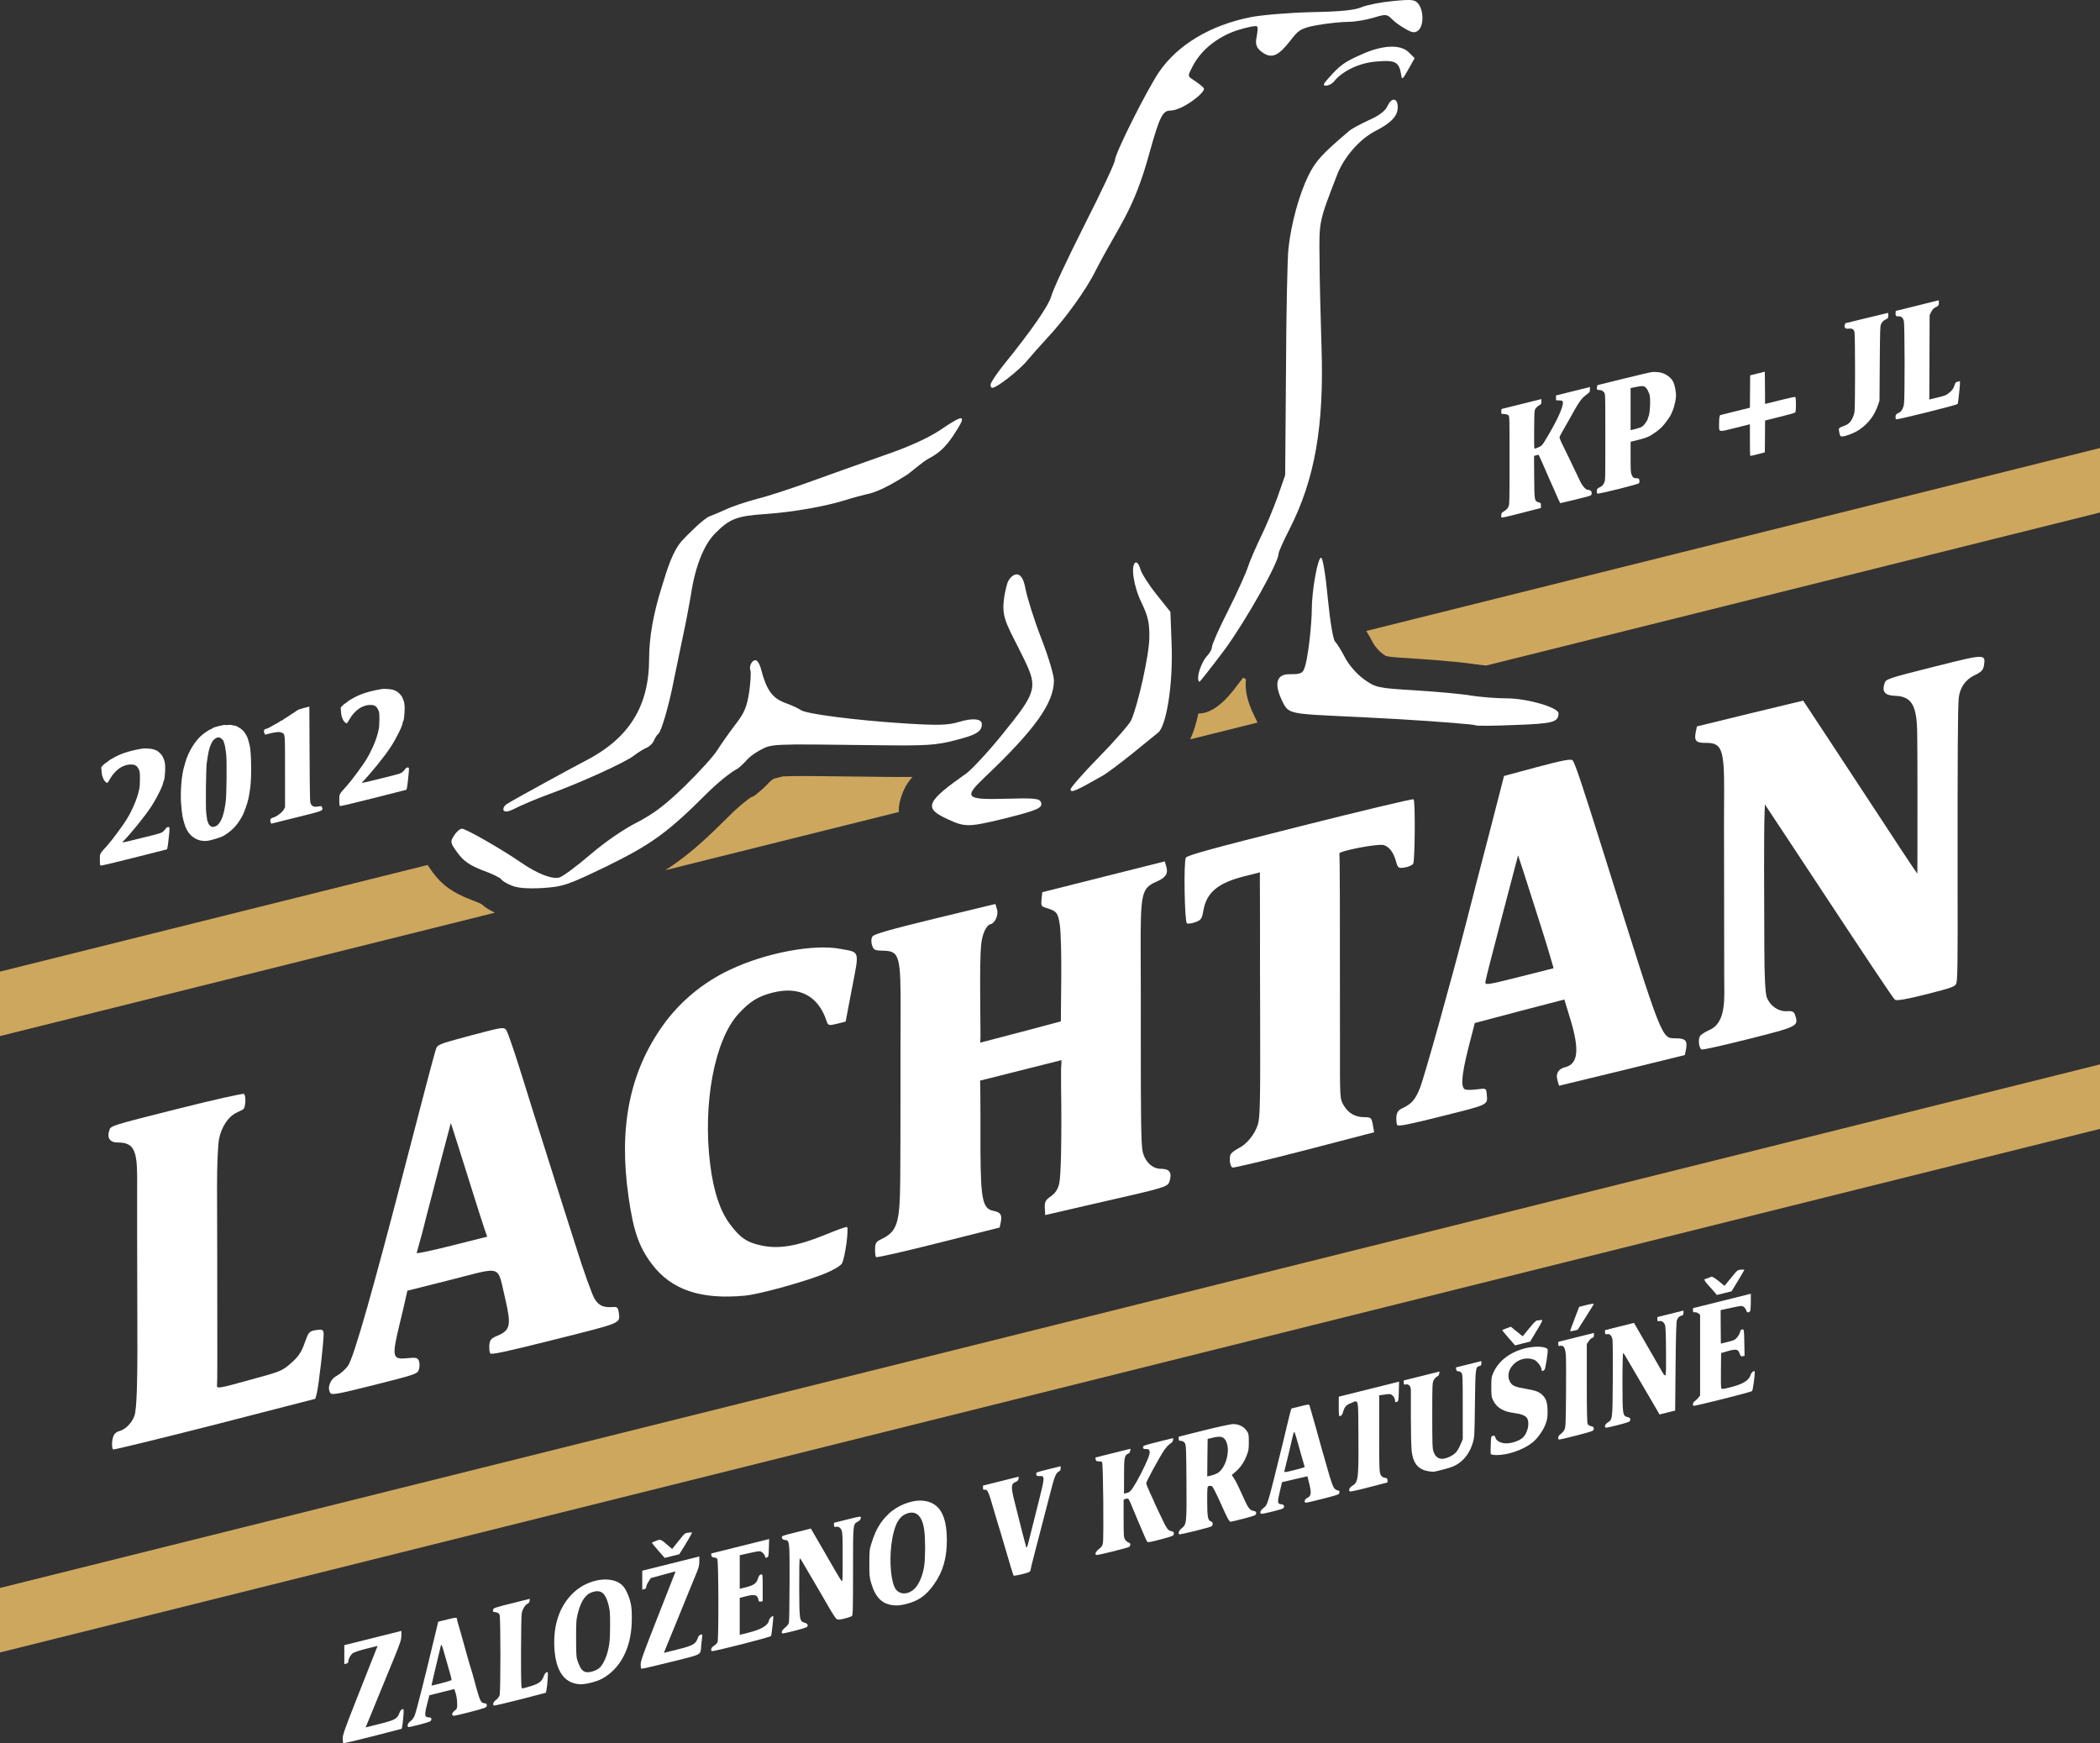
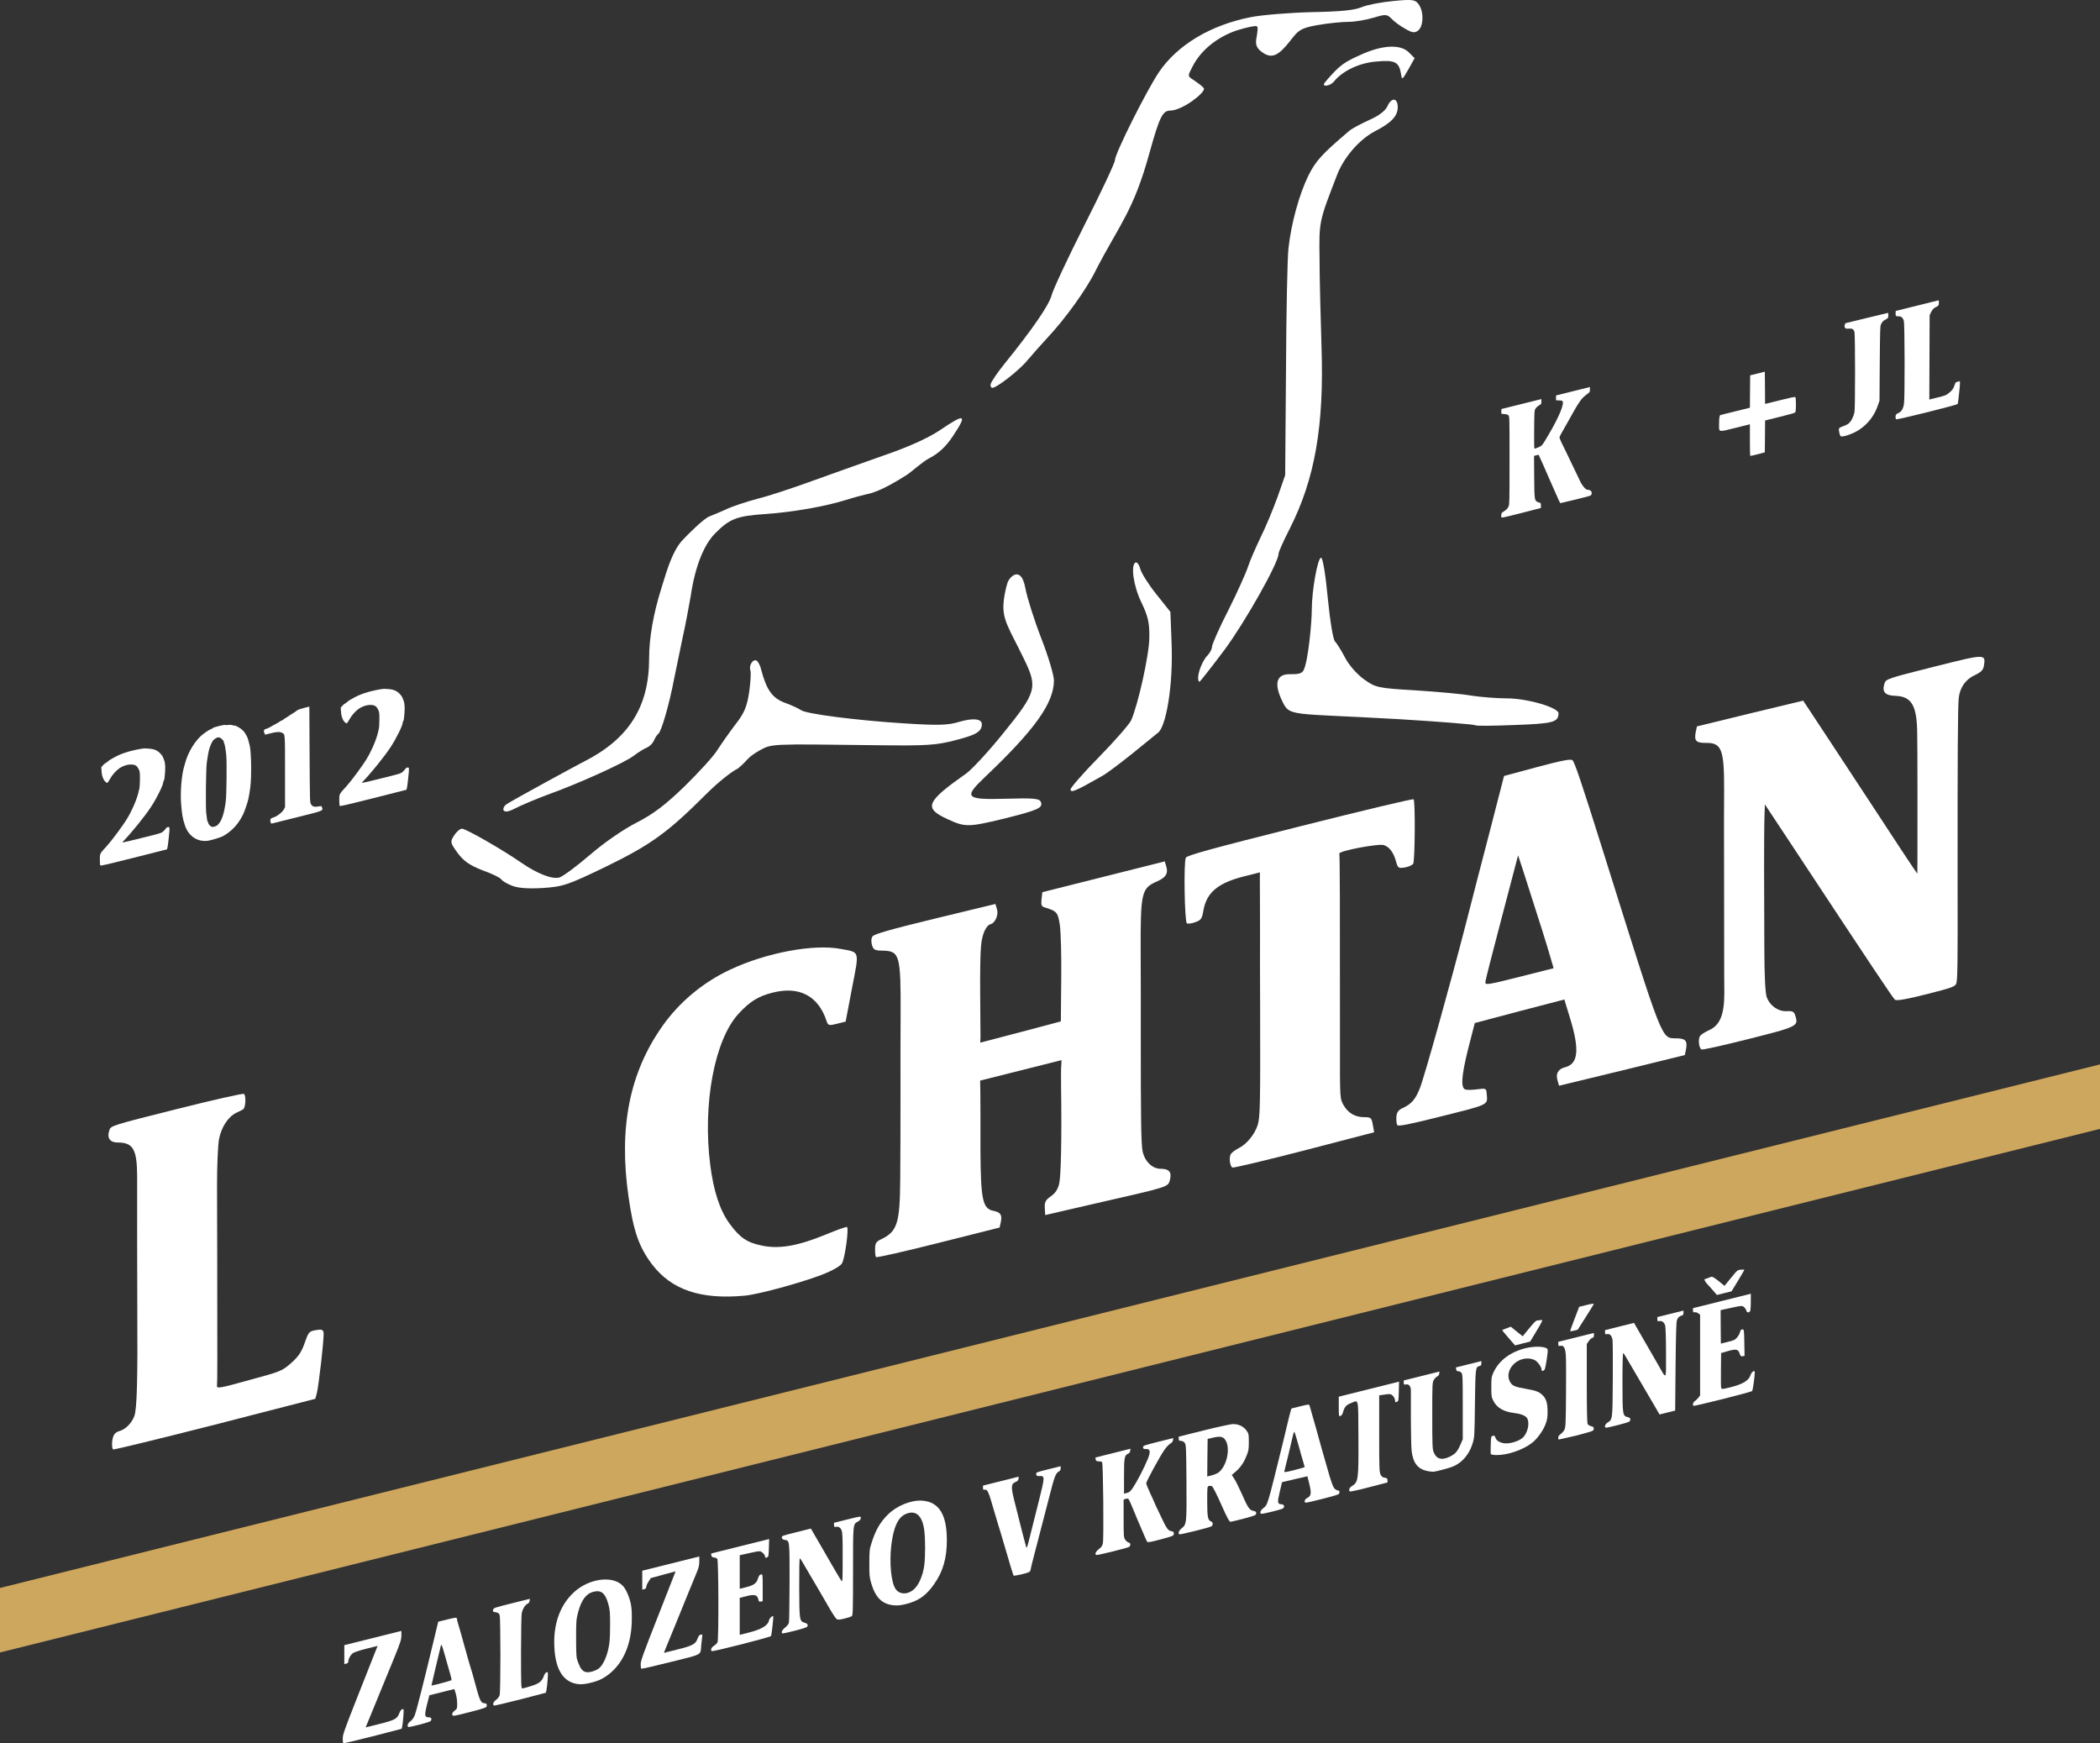
<svg xmlns="http://www.w3.org/2000/svg" xmlns:xlink="http://www.w3.org/1999/xlink" version="1.1" id="Vrstva_1" x="0px" y="0px" width="176.086px" height="146.168px" viewBox="0 0 176.086 146.168" enable-background="new 0 0 176.086 146.168" xml:space="preserve">
  <rect x="0" y="0" width="176.086" height="146.168" fill="#333333" stroke="none" />
  <g>
    <defs>
      <rect id="SVGID_1_" width="176.086" height="146.168" />
    </defs>
    <clipPath id="SVGID_2_">
      <use xlink:href="#SVGID_1_" overflow="visible" />
    </clipPath>
-     <path clip-path="url(#SVGID_2_)" fill-rule="evenodd" clip-rule="evenodd" fill="#CEA75E" d="M103.092,56.863   c-0.039,0.037-0.012,0.018,0.021-0.001c-0.002-0.002-0.004-0.006-0.006-0.011L103.092,56.863z M103.135,56.849l-0.003-0.009   l-0.01-0.005l-0.003,0.003v0.001c0,0.009,0,0.015-0.001,0.019L103.135,56.849z M103.122,56.835l0.01,0.005l-0.004-0.01   L103.122,56.835z M105.444,60.586l-5.642,1.407c0.28-0.616,0.513-1.353,0.683-2.172c0.031,0,0.062,0.001,0.093,0.001   c0.854,0,1.871-0.709,2.767-1.848l0.005,0.004c0.19-0.242,0.491-0.635,0.889-1.161l0.237,0.14   c-0.017,0.145-0.025,0.294-0.025,0.446c0,0.692,0.191,1.502,0.629,2.433l0.004-0.002C105.214,60.114,105.331,60.363,105.444,60.586    M114.557,52.908l61.529-15.341v5.406l-51.465,12.832c-0.322-0.032-0.624-0.068-0.864-0.104l-0.001,0.008   c-0.447-0.077-1.158-0.159-1.977-0.236c-1.005-0.095-2.065-0.179-2.947-0.235h-0.011c-1.427-0.084-2.166-0.134-2.565-0.221   c-0.062-0.014-0.164-0.084-0.354-0.221l-0.002,0.002c-0.124-0.092-0.278-0.243-0.433-0.421c-0.144-0.164-0.262-0.324-0.327-0.45   c-0.197-0.381-0.398-0.733-0.569-1.009l-0.005,0.003L114.557,52.908z M64.91,65.286l0.748-0.186l0.03-0.002   c1.063-0.049,2.978-0.025,6.797,0.023l1.21,0.015c1.166,0.013,2.076,0.02,2.815,0.011c-0.317,0.362-0.552,0.713-0.713,1.076   c-0.318,0.718-0.458,1.328-0.432,1.862l-19.58,4.882c0.355-0.226,0.696-0.459,1.032-0.704c1.364-0.991,2.6-2.124,4.304-3.827   c0.425-0.425,0.872-0.826,1.249-1.13c0.313-0.252,0.535-0.421,0.589-0.446l0.306-0.138l0.275-0.225   c0.514-0.418,0.756-0.678,0.966-0.905C64.582,65.511,64.642,65.446,64.91,65.286 M0,86.876V81.47l35.85-8.939   c0.109,0.165,0.234,0.34,0.376,0.535v0.011c0.436,0.593,0.881,1.046,1.46,1.449c0.505,0.351,1.07,0.631,1.806,0.918l0.082,0.031   c0.267,0.095,0.534,0.207,0.754,0.312l0.003-0.008c0.193,0.175,0.412,0.337,0.643,0.477l0.005-0.007   c0.159,0.096,0.335,0.192,0.52,0.28L0,86.876z" />
    <polygon clip-path="url(#SVGID_2_)" fill-rule="evenodd" clip-rule="evenodd" fill="#CEA75E" points="0,138.56 0,133.152    176.086,89.25 176.086,94.656  " />
    <path clip-path="url(#SVGID_2_)" fill-rule="evenodd" clip-rule="evenodd" fill="#FFFFFF" d="M79.375,68.649   c-1.953-0.907-1.697-1.441,1.674-3.813c0.442-0.325,1.837-1.813,3.069-3.348c2.79-3.44,2.906-3.836,1.767-6.184   c-1.279-2.65-1.886-3.336-1.724-4.87c0.07-0.767,0.32-1.697,0.413-1.766c0.217-0.399,1.075-1.17,1.404,0.662   c0.163,0.836,0.767,2.743,1.348,4.231c0.581,1.487,1.047,3.068,1.047,3.487c0,1.906-1.604,4.138-5.789,8.114   c-1.814,1.72-1.628,1.906,1.743,1.813c2.372-0.07,2.837-0.023,2.953,0.279c0.186,0.488-0.233,0.674-3.115,1.395   C81.166,69.371,80.91,69.371,79.375,68.649z M48.966,63.86c3.766-1.907,5.463-4.603,5.463-8.649c0-1.72,0.349-3.743,1.047-5.951   c0.488-1.605,0.929-3.05,1.72-3.934c0.48-0.511,1.839-1.88,2.325-2.041c0.209-0.07,0.791-0.326,1.325-0.558   c0.511-0.256,1.72-0.651,2.674-0.907c0.953-0.233,2.975-0.907,4.51-1.465c1.535-0.558,4.231-1.511,5.998-2.139   c2.116-0.72,3.744-1.464,4.743-2.115c2.185-1.488,2.371-1.395,1.116,0.488c-0.558,0.837-1.163,1.418-1.93,1.813   c-0.627,0.326-1.429,1.083-1.871,1.386c-2.208,1.418-3.081,1.59-3.546,1.683c-0.279,0.07-0.999,0.256-1.581,0.442   c-1.79,0.558-4.44,1.023-6.742,1.186c-2.441,0.162-3.046,0.395-4.277,1.65c-0.954,0.977-1.674,2.836-2.023,5.231   c-0.14,0.814-0.442,2.441-0.698,3.581c-0.232,1.162-0.558,2.673-0.697,3.371c-0.395,2.092-1.07,4.44-1.326,4.603   c-0.116,0.093-0.278,0.348-0.372,0.581c-0.093,0.209-0.348,0.465-0.557,0.558c-0.233,0.093-0.744,0.395-1.163,0.721   c-0.79,0.581-4.51,2.278-7.161,3.232c-0.883,0.325-2.232,0.883-2.952,1.255c-0.97,0.461-0.919-0.186-0.504-0.457   C43.075,67.042,48.357,64.168,48.966,63.86 M89.768,66.186c0-0.14,1.069-1.372,2.395-2.72c1.325-1.349,2.511-2.72,2.674-3.046   c0.558-1.209,1.534-5.51,1.534-6.975c0.023-1.209-0.116-1.79-0.651-2.906c-0.674-1.371-0.93-3.138-0.511-3.37   c0.116-0.07,0.302,0.162,0.395,0.511c0.094,0.372,0.698,1.325,1.349,2.138l1.186,1.489l0.094,2.51   c0.162,3.697-0.479,7.169-1.14,7.626c-0.151,0.105-3.759,3.14-4.766,3.673C90.163,66.349,89.768,66.51,89.768,66.186    M123.711,60.814c-0.07-0.069-2.953-0.302-6.395-0.511c-9.299-0.535-9.165-0.157-9.839-1.599c-0.745-1.581-0.275-2.17,0.608-2.17   c0.418-0.023,1.02,0.064,1.213-0.323c0.396-0.716,0.695-4.069,0.695-5.068c0-1.651,0.512-4.464,0.79-4.371   c0.14,0.046,0.372,1.441,0.559,3.44c0.186,1.884,0.441,3.441,0.604,3.581c0.139,0.14,0.512,0.721,0.836,1.348   c0.326,0.628,1,1.395,1.582,1.814c0.977,0.697,1.139,0.744,4.301,0.93c1.813,0.116,3.929,0.302,4.696,0.442   c0.767,0.116,2.115,0.232,2.999,0.232c1.697,0,4.324,0.767,4.324,1.255c-0.023,0.745-0.441,0.861-3.627,0.977   C125.292,60.861,123.78,60.884,123.711,60.814 M100.462,56.839c0-0.535,0.419-1.535,0.813-1.907c0.188-0.209,0.35-0.511,0.35-0.697   s0.604-1.581,1.372-3.069c0.744-1.488,1.488-3.139,1.65-3.65c0.163-0.512,0.65-1.604,1.045-2.441   c0.42-0.837,1.047-2.348,1.42-3.371l0.65-1.86l0.07-8.835c0.022-4.859,0.116-9.439,0.209-10.206   c0.231-2.093,0.906-4.533,1.674-6.091c0.628-1.255,1.162-1.814,3.371-3.697c0.209-0.209,0.977-0.604,1.674-0.93   c0.813-0.349,1.371-0.767,1.557-1.139c0.35-0.814,0.885-0.767,0.885,0.047c0,0.743-0.559,1.324-1.93,2.022   c-1.279,0.674-2.558,2.139-3.139,3.604c-1.534,3.975-1.534,3.905-1.488,7.091c0,1.673,0.093,4.952,0.163,7.323   c0.232,6.696-0.559,11.159-2.674,15.321c-0.512,1-0.93,1.929-0.93,2.092c0,0.744-2.767,5.65-4.511,8.021   c-1.115,1.488-2.069,2.697-2.115,2.697C100.508,57.165,100.462,57.024,100.462,56.839L100.462,56.839z M83.072,32.195   c0.046-0.186,0.558-0.953,1.162-1.697c2.255-2.79,3.697-4.859,3.929-5.696c0.116-0.488,1.372-3.162,2.767-5.928   c1.419-2.79,2.558-5.231,2.558-5.441c0-0.557,2.65-5.835,3.696-7.393c1.558-2.278,4.301-3.929,7.695-4.603   c0.953-0.186,3.255-0.373,5.115-0.419c2.418-0.046,3.604-0.162,4.185-0.418c0.441-0.186,1.627-0.419,2.627-0.512   c1.628-0.163,1.86-0.116,2.139,0.256c0.442,0.581,0.442,1.813-0.023,2.209c-0.302,0.232-0.487,0.209-1.092-0.14   c-0.419-0.232-0.932-0.604-1.14-0.837c-0.396-0.395-0.512-0.395-1.511-0.093c-0.628,0.186-1.559,0.349-2.093,0.349   c-0.558,0-1.744,0.116-2.65,0.279c-1.488,0.255-1.624,0.521-2.252,1.312c-0.976,1.255-1.529,1.5-2.273,1.011   c-0.512-0.349-0.687-0.652-0.547-1.303c0.07-0.418,0.144-0.858,0.027-0.927c-0.117-0.07-0.884,0.092-1.697,0.349   c-1.629,0.557-2.999,1.65-3.697,3.022c-0.418,0.79-0.418,0.814,0.023,1.093c0.233,0.163,0.935,0.624,0.935,0.786   c0,0.395-1.803,1.791-2.817,1.818c-0.65,0-0.906,0.511-1.743,3.51c-1.348,4.939-2.522,6.022-4.511,9.881   c-0.768,1.581-2.558,4.068-4.068,5.672c-0.535,0.582-1.279,1.418-1.651,1.86c-0.651,0.814-2.581,2.325-2.953,2.325   C83.095,32.521,83.025,32.357,83.072,32.195z M111.296,6.668c1.022-1.163,1.372-1.441,2.79-2.069   c1.813-0.837,3.348-0.907,4.045-0.209l0.488,0.487l-0.535,0.954c-0.487,0.86-0.534,0.907-0.604,0.395   c-0.164-1.023-0.488-1.209-2.023-1.07c-1.418,0.094-2.859,0.768-3.58,1.651c-0.162,0.21-0.465,0.372-0.674,0.372   C110.924,7.18,110.924,7.086,111.296,6.668z M42.898,74.253c-0.418-0.163-0.791-0.396-0.883-0.535   c-0.07-0.116-0.767-0.465-1.558-0.743c-1.07-0.419-1.581-0.768-2.093-1.465c-0.627-0.861-0.627-0.93-0.278-1.465   c0.186-0.302,0.488-0.558,0.65-0.558c0.326,0,3.302,1.697,4.953,2.836c1.348,0.93,2.58,1.418,3.208,1.256   c0.279-0.07,1.441-0.93,2.581-1.907c1.185-1.023,2.836-2.162,3.905-2.696c1.395-0.721,2.395-1.465,4.046-3.07   c1.185-1.162,2.441-2.534,2.743-3.045c0.325-0.511,0.999-1.464,1.511-2.139c0.744-0.953,0.953-1.488,1.139-2.72   c0.117-0.837,0.163-1.65,0.093-1.813c-0.139-0.395,0.233-0.977,0.535-0.79c0.116,0.069,0.302,0.417,0.372,0.743   c0.442,1.697,0.93,2.395,1.999,2.79c0.581,0.209,1.163,0.488,1.326,0.605c0.418,0.325,4.626,0.86,8.602,1.115   c2.882,0.186,3.743,0.163,4.649-0.116c1.163-0.348,1.93-0.279,1.93,0.186c0,0.628-0.488,0.907-2.232,1.349   c-1.581,0.418-2.465,0.465-6.37,0.418c-9.416-0.116-8.951-0.139-10.09,0.465c-1.078,0.629-0.874,0.761-1.767,1.488   c-0.512,0.233-1.697,1.186-2.627,2.116c-3.232,3.231-4.603,4.231-8.346,6.068c-3.325,1.604-3.674,1.72-5.417,1.836   C44.223,74.531,43.386,74.462,42.898,74.253" />
    <path clip-path="url(#SVGID_2_)" fill-rule="evenodd" clip-rule="evenodd" fill="#FFFFFF" d="M50.312,139.811   c0.299-0.324,0.545-0.87,0.698-1.544c0.113-0.521,0.139-0.845,0.146-1.914c0.007-1.122-0.013-1.358-0.146-1.84   c-0.246-0.922-0.598-1.213-1.256-1.041c-0.624,0.164-1.016,0.701-1.295,1.777c-0.14,0.557-0.153,0.733-0.153,2.156   c0.007,1.444,0.013,1.579,0.159,1.966c0.206,0.54,0.352,0.73,0.618,0.822C49.389,140.292,50.066,140.076,50.312,139.811    M48.625,141.225c-1.409-0.08-2.14-1.274-2.153-3.504c-0.007-1.739,0.558-3.19,1.634-4.193c1.303-1.219,3.396-1.462,4.186-0.478   c0.273,0.341,0.559,1.07,0.638,1.642c0.047,0.291,0.06,0.908,0.04,1.406c-0.079,2.154-0.976,3.838-2.485,4.662   C50.014,141.021,49.083,141.245,48.625,141.225" />
    <path clip-path="url(#SVGID_2_)" fill-rule="evenodd" clip-rule="evenodd" fill="#FFFFFF" d="M76.53,133.351   c0.472-0.345,0.857-1.198,0.977-2.144c0.086-0.719,0.086-2.171-0.006-2.883c-0.16-1.262-0.732-1.755-1.588-1.358   c-0.619,0.283-0.984,1.086-1.17,2.548c-0.186,1.5-0.02,3.207,0.359,3.732C75.42,133.688,76.013,133.729,76.53,133.351    M74.876,134.597c-0.931-0.108-1.482-0.667-1.828-1.86c-0.139-0.456-0.159-0.679-0.152-1.664c0-1.053,0.013-1.177,0.186-1.703   c0.345-1.094,0.724-1.74,1.395-2.4c0.738-0.722,1.927-1.201,2.837-1.141c1.402,0.097,2.066,1.134,2.08,3.241   c0.013,1.557-0.319,2.714-1.09,3.792c-0.657,0.938-1.315,1.39-2.358,1.643C75.507,134.612,75.222,134.639,74.876,134.597" />
    <path clip-path="url(#SVGID_2_)" fill-rule="evenodd" clip-rule="evenodd" fill="#FFFFFF" d="M120.196,123.408   c-1.183-0.053-1.7-0.566-1.833-1.789c-0.033-0.332-0.061-1.545-0.061-2.688v-2.362c0-0.34-0.186-0.543-0.432-0.481   c-0.133,0.033-0.166,0.004-0.166-0.148v-0.188l1.502-0.375l1.494-0.374l-0.02,0.179c-0.014,0.109-0.073,0.192-0.166,0.231   c-0.087,0.036-0.213,0.167-0.286,0.291c-0.126,0.221-0.133,0.336-0.133,2.977c0,2.354,0.014,2.797,0.106,3.047   c0.22,0.611,0.671,0.748,1.355,0.418c0.472-0.231,0.651-0.435,0.896-1.004l0.2-0.459v-2.731c0-2.559-0.007-2.746-0.127-2.859   c-0.066-0.075-0.186-0.12-0.266-0.116c-0.086,0.007-0.146-0.046-0.159-0.157l-0.02-0.161l1.063-0.266l1.071-0.267v0.188   c0,0.152-0.034,0.198-0.161,0.229c-0.332,0.083-0.339,0.138-0.379,3.152c-0.033,2.748-0.039,2.825-0.199,3.343   c-0.212,0.695-0.624,1.291-1.156,1.658c-0.325,0.226-0.544,0.317-1.195,0.495C120.688,123.315,120.27,123.405,120.196,123.408" />
    <path clip-path="url(#SVGID_2_)" fill-rule="evenodd" clip-rule="evenodd" fill="#FFFFFF" d="M125.466,122.008   c-0.246-0.006-0.452-0.046-0.466-0.088s-0.014-0.397,0-0.779c0.021-0.693,0.027-0.71,0.187-0.75   c0.113-0.028,0.166,0.012,0.199,0.139c0.059,0.25,0.358,0.44,0.765,0.491c0.444,0.055,1.209-0.174,1.527-0.466   c0.433-0.396,0.618-1.274,0.352-1.669c-0.126-0.189-0.537-0.343-1.089-0.409c-0.856-0.104-1.415-0.427-1.714-1.002   c-0.166-0.308-0.18-0.417-0.18-1.175c0-0.778,0.014-0.857,0.192-1.243c0.452-0.977,1.402-1.69,2.664-2.007   c0.824-0.205,1.774-0.154,1.867,0.103c0.054,0.145-0.179,1.627-0.266,1.709c-0.126,0.129-0.239,0.127-0.239-0.009   c0-0.22-0.318-0.669-0.578-0.81c-0.139-0.07-0.398-0.135-0.584-0.134c-1.117-0.009-1.961,1.118-1.482,1.967   c0.18,0.326,0.406,0.421,1.343,0.581c0.837,0.14,1.123,0.257,1.415,0.563c0.285,0.3,0.386,0.652,0.386,1.356   c0,0.507-0.033,0.683-0.187,1.083c-0.199,0.52-0.685,1.186-1.09,1.506C127.738,121.563,126.422,122.02,125.466,122.008z" />
    <path clip-path="url(#SVGID_2_)" fill-rule="evenodd" clip-rule="evenodd" fill="#FFFFFF" d="M28.785,146.166   c-0.026-0.016-0.046-0.199-0.046-0.396c0-0.318,0.146-0.733,1.169-3.327c0.638-1.628,1.295-3.291,1.461-3.696l0.293-0.738   l-0.923,0.23c-0.505,0.126-1.011,0.29-1.13,0.366c-0.206,0.134-0.405,0.494-0.405,0.736c0,0.068-0.06,0.129-0.167,0.155   l-0.166,0.041v-0.795v-0.795l2.393-0.597l2.391-0.598v0.386c0,0.341-0.073,0.57-0.604,1.877c-0.339,0.818-0.804,1.957-1.043,2.539   c-0.233,0.58-0.632,1.558-0.891,2.175l-0.458,1.114l1.136-0.284c1.308-0.327,1.508-0.43,1.687-0.906   c0.074-0.2,0.16-0.313,0.253-0.336c0.126-0.031,0.133-0.003,0.086,0.592c-0.026,0.348-0.066,0.721-0.093,0.833l-0.046,0.216   l-2.425,0.629C29.921,145.929,28.812,146.19,28.785,146.166" />
    <path clip-path="url(#SVGID_2_)" fill-rule="evenodd" clip-rule="evenodd" fill="#FFFFFF" d="M37.854,140.88   c0.02-0.027-0.02-0.229-0.086-0.447c-0.067-0.218-0.213-0.733-0.326-1.145c-0.445-1.584-0.432-1.55-0.531-1.063   c-0.033,0.146-0.153,0.645-0.266,1.111c-0.193,0.79-0.459,1.946-0.465,1.993C36.18,141.367,37.821,140.934,37.854,140.88   L37.854,140.88z M34.233,144.813c-0.12-0.105-0.033-0.333,0.179-0.483c0.153-0.114,0.273-0.28,0.359-0.491   c0.153-0.386,0.817-3.012,1.688-6.666l0.286-1.192l0.783-0.194c0.645-0.161,0.778-0.172,0.778-0.081   c0,0.061,0.06,0.296,0.126,0.513c0.073,0.225,0.313,1.073,0.538,1.895c0.226,0.821,0.452,1.612,0.505,1.766   c0.053,0.154,0.153,0.485,0.219,0.74c0.539,2.015,0.599,2.159,0.911,2.194c0.186,0.022,0.226,0.072,0.212,0.197   c-0.02,0.171-0.046,0.178-1.315,0.519c-0.711,0.185-1.362,0.34-1.442,0.337c-0.219-0.006-0.186-0.241,0.067-0.434   c0.206-0.165,0.212-0.181,0.206-0.619c0-0.249-0.06-0.62-0.12-0.816l-0.12-0.372l-1.043,0.261l-1.049,0.262l-0.18,0.712   c-0.253,1.009-0.233,1.133,0.18,1.144c0.139,0.01,0.179,0.053,0.166,0.177c-0.02,0.156-0.06,0.174-0.957,0.421   C34.698,144.735,34.259,144.829,34.233,144.813" />
    <path clip-path="url(#SVGID_2_)" fill-rule="evenodd" clip-rule="evenodd" fill="#FFFFFF" d="M41.409,143.012   c-0.12-0.099-0.033-0.324,0.186-0.478c0.14-0.103,0.259-0.261,0.299-0.385c0.087-0.286,0.087-6.493,0-6.729   c-0.06-0.166-0.166-0.223-0.478-0.259c-0.073-0.004-0.1-0.066-0.073-0.17c0.033-0.16,0.073-0.178,1.561-0.55l1.522-0.38l-0.02,0.18   c-0.014,0.101-0.074,0.191-0.16,0.229c-0.206,0.081-0.425,0.439-0.498,0.798c-0.033,0.168-0.06,1.657-0.06,3.308   c0,2.725,0.013,3.001,0.106,3.001c0.067-0.001,0.392-0.09,0.731-0.198c0.698-0.22,0.917-0.395,1.083-0.86   c0.06-0.166,0.146-0.278,0.226-0.299c0.126-0.031,0.126,0.007,0.086,0.606c-0.026,0.354-0.066,0.751-0.099,0.88l-0.047,0.231   l-2.159,0.563C42.426,142.804,41.435,143.035,41.409,143.012" />
    <path clip-path="url(#SVGID_2_)" fill-rule="evenodd" clip-rule="evenodd" fill="#FFFFFF" d="M53.768,139.924   c-0.027-0.016-0.046-0.186-0.046-0.375c0-0.286,0.206-0.86,1.375-3.833c0.757-1.922,1.415-3.6,1.462-3.726l0.086-0.233   l-1.037,0.282l-1.036,0.281l-0.193,0.298c-0.106,0.163-0.193,0.359-0.193,0.442c0,0.113-0.046,0.163-0.166,0.192l-0.166,0.042   V132.5v-0.795l2.392-0.597l2.392-0.598v0.408c0,0.295-0.046,0.519-0.186,0.856c-0.106,0.253-0.485,1.181-0.844,2.058   c-0.359,0.884-0.837,2.056-1.063,2.612c-0.233,0.557-0.525,1.266-0.651,1.585l-0.226,0.564l1.136-0.284   c1.289-0.322,1.528-0.45,1.694-0.932c0.074-0.199,0.14-0.283,0.26-0.313c0.133-0.033,0.153-0.008,0.119,0.182   c-0.02,0.118-0.053,0.438-0.079,0.716c-0.073,0.852,0.179,0.712-2.578,1.401C54.896,139.695,53.788,139.949,53.768,139.924" />
    <path clip-path="url(#SVGID_2_)" fill-rule="evenodd" clip-rule="evenodd" fill="#FFFFFF" d="M59.681,138.446   c-0.12-0.099-0.033-0.31,0.186-0.447c0.126-0.077,0.266-0.218,0.299-0.303c0.106-0.245,0.087-6.848-0.02-6.979   c-0.04-0.066-0.173-0.117-0.279-0.12c-0.133-0.012-0.206-0.07-0.219-0.172l-0.02-0.162l2.432-0.608l2.432-0.606l-0.02,0.739   c-0.02,0.709-0.027,0.748-0.166,0.806c-0.113,0.051-0.153,0.023-0.153-0.076c0-0.083-0.093-0.218-0.206-0.318   c-0.2-0.17-0.213-0.167-1.063,0.016l-0.857,0.19v1.408v1.408l0.531-0.133c0.651-0.162,0.884-0.334,1.003-0.743   c0.067-0.213,0.127-0.296,0.24-0.324c0.152-0.038,0.152-0.038,0.152,1.098v1.136l-0.159,0.039c-0.126,0.031-0.173-0.01-0.206-0.175   c-0.08-0.39-0.305-0.454-0.97-0.288l-0.591,0.147v1.552v1.552l0.691-0.172c1.136-0.284,1.681-0.609,1.767-1.049   c0.033-0.174,0.299-0.422,0.352-0.329c0.033,0.06-0.133,1.539-0.186,1.65C64.604,137.276,59.754,138.519,59.681,138.446" />
    <path clip-path="url(#SVGID_2_)" fill-rule="evenodd" clip-rule="evenodd" fill="#FFFFFF" d="M65.634,136.966   c-0.173-0.04-0.073-0.275,0.199-0.495c0.179-0.144,0.292-0.293,0.319-0.422c0.026-0.111,0.046-1.631,0.053-3.381   c0.007-3.506,0.007-3.498-0.392-3.543c-0.153-0.021-0.239-0.083-0.252-0.186c-0.02-0.154-0.007-0.158,1.202-0.46l1.229-0.308   l0.3,0.517c0.166,0.276,0.478,0.818,0.697,1.203c0.817,1.43,1.449,2.507,1.555,2.646c0.107,0.147,0.113,0.047,0.113-1.913   c0.007-1.613-0.013-2.116-0.086-2.302c-0.1-0.248-0.279-0.347-0.499-0.292c-0.106,0.027-0.14-0.01-0.14-0.154v-0.189l1.137-0.284   c1.129-0.282,1.129-0.282,1.109-0.11c-0.013,0.116-0.086,0.203-0.232,0.285c-0.432,0.237-0.418,0.119-0.418,4.185   c0,3.292-0.014,3.696-0.107,3.758c-0.06,0.038-0.339,0.131-0.625,0.201c-0.398,0.1-0.551,0.107-0.651,0.034   c-0.073-0.058-0.358-0.485-0.631-0.963c-0.272-0.469-0.651-1.124-0.843-1.454c-0.193-0.322-0.399-0.68-0.466-0.792   c-0.066-0.104-0.272-0.462-0.465-0.792c-0.192-0.322-0.419-0.706-0.491-0.838c-0.08-0.139-0.16-0.248-0.186-0.242   c-0.034,0.01-0.054,1.097-0.047,2.42c0.007,2.753,0.02,2.841,0.445,2.969c0.206,0.062,0.273,0.121,0.259,0.237   c-0.013,0.147-0.066,0.169-1.01,0.42C66.166,136.863,65.674,136.972,65.634,136.966" />
    <path clip-path="url(#SVGID_2_)" fill-rule="evenodd" clip-rule="evenodd" fill="#FFFFFF" d="M84.982,132.109   c-0.033-0.067-0.325-1.009-0.87-2.894c-0.166-0.564-0.353-1.198-0.425-1.407c-0.067-0.211-0.226-0.77-0.366-1.233   c-0.439-1.533-0.525-1.723-0.777-1.66c-0.087,0.021-0.12-0.022-0.12-0.16v-0.188l1.502-0.375l1.494-0.374l-0.019,0.179   c-0.014,0.133-0.073,0.193-0.252,0.269c-0.366,0.151-0.386,0.398-0.114,1.504c0.505,2.031,0.97,3.852,1.017,3.977   c0.033,0.09,0.086-0.044,0.206-0.506c0.159-0.637,0.259-1.041,0.87-3.464c0.485-1.93,0.492-2.038,0.04-2.008   c-0.199,0.011-0.266-0.018-0.279-0.15c-0.02-0.162-0.02-0.162,1.01-0.419l1.037-0.259v0.182c0,0.128-0.047,0.208-0.16,0.268   c-0.251,0.131-0.366,0.438-0.756,1.975c-0.219,0.842-0.864,3.327-1.249,4.81c-0.2,0.745-0.359,1.405-0.359,1.459   c0,0.053-0.047,0.132-0.107,0.17C86.138,131.918,85.028,132.174,84.982,132.109" />
    <path clip-path="url(#SVGID_2_)" fill-rule="evenodd" clip-rule="evenodd" fill="#FFFFFF" d="M91.945,130.385   c-0.18-0.031-0.08-0.276,0.192-0.487c0.22-0.169,0.293-0.277,0.339-0.485c0.087-0.415,0.027-6.736-0.066-6.819   c-0.039-0.035-0.173-0.062-0.299-0.061c-0.159,0.002-0.226-0.042-0.239-0.16l-0.02-0.161l1.468-0.367l1.469-0.367l-0.02,0.18   c-0.014,0.108-0.073,0.191-0.166,0.23c-0.319,0.132-0.353,0.33-0.353,1.897v1.46l0.246-0.062c0.205-0.051,0.292-0.126,0.524-0.472   c0.326-0.49,0.917-1.629,1.216-2.355c0.26-0.639,0.22-0.872-0.152-0.854c-0.18,0.008-0.239-0.031-0.239-0.138   c0-0.144,0.053-0.163,1.269-0.468l1.263-0.315l-0.02,0.172c-0.014,0.117-0.087,0.211-0.232,0.3   c-0.12,0.068-0.346,0.314-0.506,0.543c-0.398,0.591-1.508,2.624-1.508,2.776c0,0.067,0.152,0.438,0.332,0.833   c0.187,0.392,0.332,0.719,0.332,0.733c0,0.016,0.231,0.525,0.525,1.125c0.531,1.14,0.631,1.281,0.956,1.336   c0.14,0.026,0.187,0.082,0.167,0.215c-0.021,0.173-0.041,0.178-1.09,0.463c-0.811,0.218-1.083,0.263-1.137,0.208   c-0.033-0.046-0.159-0.316-0.278-0.597c-0.12-0.28-0.253-0.603-0.306-0.719c-0.054-0.107-0.279-0.649-0.505-1.198   c-0.22-0.551-0.438-1.033-0.479-1.076s-0.146-0.054-0.239-0.016l-0.173,0.066v1.589c0,1.528,0.007,1.596,0.152,1.794   c0.08,0.108,0.206,0.214,0.279,0.217c0.159,0.021,0.173,0.26,0.026,0.365C94.549,129.794,92.065,130.415,91.945,130.385" />
    <path clip-path="url(#SVGID_2_)" fill-rule="evenodd" clip-rule="evenodd" fill="#FFFFFF" d="M102.138,123.493   c0.664-0.454,1.029-1.847,0.685-2.608c-0.193-0.413-0.438-0.488-1.057-0.35l-0.505,0.119l-0.021,1.58l-0.013,1.569l0.358-0.089   C101.785,123.664,102.031,123.565,102.138,123.493 M98.882,128.651c-0.119-0.099-0.026-0.319,0.206-0.506   c0.412-0.33,0.419-0.422,0.397-3.907c-0.019-2.802-0.032-3.08-0.139-3.242c-0.066-0.104-0.206-0.176-0.312-0.179   c-0.153,0.008-0.199-0.034-0.199-0.17v-0.182l2.086-0.521c1.143-0.286,2.245-0.523,2.438-0.534   c0.465-0.017,0.903,0.184,1.156,0.536c0.186,0.257,0.199,0.314,0.199,0.965c0,0.637-0.021,0.747-0.213,1.211   c-0.226,0.557-0.531,0.981-0.95,1.327l-0.266,0.227l0.22,0.339c0.119,0.181,0.392,0.742,0.61,1.224   c0.519,1.188,0.651,1.382,0.971,1.446c0.206,0.039,0.259,0.086,0.245,0.211c-0.02,0.156-0.065,0.175-1.017,0.435   c-0.544,0.145-1.056,0.266-1.136,0.27c-0.106-0.004-0.292-0.351-0.79-1.476c-0.359-0.817-0.705-1.488-0.771-1.51   c-0.066-0.029-0.179-0.031-0.252-0.013c-0.133,0.033-0.14,0.073-0.14,1.284c0,1.332,0.053,1.591,0.332,1.694   c0.159,0.06,0.173,0.298,0.026,0.403C101.445,128.078,98.935,128.706,98.882,128.651" />
    <path clip-path="url(#SVGID_2_)" fill-rule="evenodd" clip-rule="evenodd" fill="#FFFFFF" d="M109.399,123.01   c0-0.021-0.06-0.22-0.126-0.444c-0.066-0.218-0.252-0.86-0.405-1.428c-0.159-0.565-0.306-1.052-0.332-1.075   c-0.026-0.031-0.1,0.177-0.16,0.457c-0.093,0.432-0.538,2.291-0.671,2.793c-0.04,0.169-0.02,0.165,0.824-0.046   C109.008,123.146,109.399,123.033,109.399,123.01 M105.766,126.932c-0.166-0.027-0.087-0.273,0.146-0.461   c0.393-0.31,0.319-0.064,1.661-5.502c0.087-0.354,0.253-1.039,0.366-1.528c0.112-0.483,0.238-0.983,0.278-1.107l0.066-0.228   l0.751-0.188c0.725-0.181,0.751-0.18,0.784-0.021c0.02,0.086,0.133,0.474,0.246,0.861c0.112,0.389,0.266,0.91,0.332,1.166   s0.246,0.893,0.391,1.416c0.154,0.522,0.354,1.222,0.446,1.555c0.412,1.485,0.559,1.865,0.737,1.987   c0.106,0.071,0.227,0.117,0.272,0.106c0.054-0.014,0.08,0.048,0.066,0.157c-0.02,0.172-0.026,0.173-1.368,0.523   c-0.744,0.194-1.396,0.341-1.449,0.331c-0.172-0.032-0.105-0.283,0.113-0.391c0.339-0.168,0.372-0.396,0.187-1.159l-0.166-0.663   l-1.063,0.244l-1.063,0.25l-0.193,0.813c-0.212,0.901-0.199,1.019,0.159,1.042c0.22,0.021,0.286,0.225,0.101,0.354   C107.439,126.573,105.885,126.961,105.766,126.932" />
    <path clip-path="url(#SVGID_2_)" fill-rule="evenodd" clip-rule="evenodd" fill="#FFFFFF" d="M113.2,125.058   c-0.146-0.068-0.06-0.317,0.153-0.446c0.545-0.333,0.571-0.521,0.551-4.164c-0.02-3.349,0.04-3.061-0.631-2.794   c-0.393,0.15-0.538,0.315-0.658,0.755c-0.046,0.17-0.119,0.279-0.212,0.316c-0.14,0.059-0.146,0.045-0.146-0.772v-0.84l2.524-0.631   l2.531-0.633l-0.02,0.822c-0.02,0.777-0.026,0.816-0.166,0.874c-0.126,0.055-0.152,0.031-0.152-0.129   c0-0.104-0.08-0.275-0.18-0.379c-0.166-0.155-0.246-0.173-0.665-0.106l-0.484,0.068v3.21c0,2.906,0.013,3.229,0.119,3.437   c0.073,0.162,0.187,0.24,0.346,0.262c0.18,0.022,0.232,0.07,0.232,0.214v0.182l-1.528,0.397   C113.978,124.924,113.246,125.084,113.2,125.058" />
-     <path clip-path="url(#SVGID_2_)" fill-rule="evenodd" clip-rule="evenodd" fill="#FFFFFF" d="M130.708,120.706   c-0.113-0.101-0.04-0.338,0.146-0.453c0.106-0.072,0.253-0.237,0.319-0.358c0.106-0.217,0.12-0.478,0.139-3.003   c0.015-1.524,0.008-3.007-0.019-3.295c-0.047-0.594-0.187-0.816-0.466-0.747c-0.133,0.033-0.166,0.004-0.166-0.147v-0.189   l1.495-0.373l1.495-0.374v0.189c0,0.144-0.033,0.198-0.133,0.223c-0.081,0.021-0.213,0.145-0.3,0.271l-0.166,0.246v3.285   c0,2.21,0.027,3.331,0.073,3.425c0.04,0.074,0.173,0.153,0.3,0.183c0.178,0.046,0.231,0.094,0.212,0.228   c-0.02,0.171-0.034,0.175-1.455,0.553C131.398,120.571,130.734,120.722,130.708,120.706" />
+     <path clip-path="url(#SVGID_2_)" fill-rule="evenodd" clip-rule="evenodd" fill="#FFFFFF" d="M130.708,120.706   c-0.113-0.101-0.04-0.338,0.146-0.453c0.106-0.072,0.253-0.237,0.319-0.358c0.106-0.217,0.12-0.478,0.139-3.003   c0.015-1.524,0.008-3.007-0.019-3.295c-0.047-0.594-0.187-0.816-0.466-0.747c-0.133,0.033-0.166,0.004-0.166-0.147v-0.189   l1.495-0.373l1.495-0.374v0.189c0,0.144-0.033,0.198-0.133,0.223c-0.081,0.021-0.213,0.145-0.3,0.271l-0.166,0.246v3.285   c0,2.21,0.027,3.331,0.073,3.425c0.04,0.074,0.173,0.153,0.3,0.183c0.178,0.046,0.231,0.094,0.212,0.228   c-0.02,0.171-0.034,0.175-1.455,0.553" />
    <path clip-path="url(#SVGID_2_)" fill-rule="evenodd" clip-rule="evenodd" fill="#FFFFFF" d="M134.668,119.717   c-0.173-0.04-0.094-0.295,0.133-0.435c0.412-0.262,0.412-0.225,0.432-3.56c0.014-1.668,0-3.172-0.02-3.348   c-0.047-0.366-0.227-0.564-0.465-0.504c-0.134,0.032-0.166,0.003-0.166-0.148v-0.188l1.215-0.305l1.216-0.304l0.239,0.417   c0.127,0.226,0.466,0.815,0.751,1.304c0.286,0.488,0.738,1.27,0.997,1.727c0.771,1.351,0.697,1.453,0.697-0.901   c0-1.173-0.033-2.156-0.066-2.307c-0.08-0.29-0.279-0.445-0.512-0.387c-0.119,0.029-0.152-0.008-0.152-0.151v-0.189l1.096-0.273   l1.097-0.274v0.189c0,0.137-0.033,0.197-0.126,0.221c-0.219,0.055-0.346,0.177-0.426,0.401c-0.053,0.149-0.085,1.347-0.112,3.896   l-0.033,3.68l-0.658,0.164l-0.651,0.163l-0.365-0.628c-0.206-0.342-0.585-0.997-0.851-1.453c-0.266-0.455-0.638-1.089-0.83-1.419   c-0.192-0.322-0.386-0.652-0.426-0.727c-0.405-0.708-0.524-0.898-0.578-0.922c-0.033-0.016-0.06,0.99-0.06,2.443   c0,2.755,0.014,2.827,0.438,2.926c0.18,0.047,0.232,0.094,0.213,0.227c-0.02,0.165-0.047,0.179-0.983,0.428   C135.18,119.619,134.708,119.722,134.668,119.717" />
    <path clip-path="url(#SVGID_2_)" fill-rule="evenodd" clip-rule="evenodd" fill="#FFFFFF" d="M141.996,117.878   c-0.093-0.083-0.026-0.312,0.113-0.392c0.08-0.051,0.213-0.183,0.299-0.286l0.146-0.188v-3.384v-3.383l-0.153-0.12   c-0.086-0.07-0.219-0.112-0.299-0.092c-0.112,0.027-0.146-0.009-0.146-0.153v-0.189l2.426-0.605l2.425-0.606v0.637   c0,0.347-0.02,0.692-0.039,0.766c-0.067,0.206-0.286,0.215-0.334,0.023c-0.019-0.094-0.111-0.237-0.205-0.313   c-0.152-0.121-0.226-0.118-1.057,0.067l-0.896,0.193l0.007,1.406l0.013,1.405l0.585-0.146c0.531-0.133,0.604-0.166,0.784-0.386   c0.106-0.132,0.219-0.327,0.239-0.445c0.033-0.151,0.08-0.209,0.192-0.215c0.14-0.012,0.146,0.017,0.166,1.102l0.021,1.107   l-0.167,0.042c-0.126,0.031-0.179-0.016-0.238-0.206c-0.12-0.386-0.293-0.426-0.971-0.233l-0.591,0.171l-0.014,1.403   c-0.013,0.774,0,1.46,0.021,1.531c0.033,0.105,0.126,0.097,0.717-0.051c1.137-0.284,1.608-0.576,1.768-1.093   c0.073-0.222,0.332-0.378,0.332-0.204c0,0.379-0.166,1.541-0.226,1.601C146.826,116.732,142.057,117.931,141.996,117.878" />
-     <path clip-path="url(#SVGID_2_)" fill-rule="evenodd" clip-rule="evenodd" fill="#FFFFFF" d="M55.183,130.003   c-0.299-0.341-0.532-0.639-0.518-0.649c0.007-0.018,0.173-0.088,0.365-0.16c0.372-0.138,0.346-0.154,1.024,0.426l0.305,0.265   l0.538-0.673c0.532-0.669,0.532-0.669,0.837-0.7l0.306-0.023l-0.113,0.225c-0.059,0.121-0.306,0.538-0.538,0.922l-0.432,0.69   l-0.611,0.153l-0.611,0.152L55.183,130.003z" />
    <path clip-path="url(#SVGID_2_)" fill-rule="evenodd" clip-rule="evenodd" fill="#FFFFFF" d="M126.488,112.179   c-0.299-0.343-0.538-0.639-0.531-0.647c0.014-0.011,0.18-0.082,0.372-0.153l0.353-0.134l0.498,0.406l0.498,0.396l0.545-0.665   c0.393-0.484,0.585-0.669,0.678-0.661c0.073-0.004,0.206-0.015,0.293-0.035c0.212-0.054,0.166,0.056-0.406,1.002l-0.484,0.803   l-0.631,0.157l-0.632,0.165L126.488,112.179z" />
    <path clip-path="url(#SVGID_2_)" fill-rule="evenodd" clip-rule="evenodd" fill="#FFFFFF" d="M131.658,111.605   c0-0.03,0.173-0.497,0.378-1.041l0.379-0.987l0.625-0.156c0.345-0.087,0.611-0.122,0.597-0.081   c-0.006,0.04-0.317,0.541-0.684,1.116l-0.664,1.044l-0.313,0.079C131.797,111.623,131.658,111.636,131.658,111.605" />
    <path clip-path="url(#SVGID_2_)" fill-rule="evenodd" clip-rule="evenodd" fill="#FFFFFF" d="M143.578,108.136   c-0.22-0.248-0.433-0.49-0.479-0.532c-0.04-0.05-0.112-0.139-0.146-0.213c-0.06-0.106-0.047-0.133,0.086-0.165   c0.094-0.023,0.246-0.084,0.352-0.134c0.166-0.079,0.26-0.034,0.705,0.315l0.504,0.412l0.546-0.666   c0.525-0.646,0.545-0.666,0.817-0.689c0.152-0.008,0.293-0.013,0.299,0.001c0.014,0.005-0.219,0.418-0.518,0.909l-0.552,0.903   l-0.611,0.152l-0.618,0.154L143.578,108.136z" />
    <path clip-path="url(#SVGID_2_)" fill-rule="evenodd" clip-rule="evenodd" fill="#FFFFFF" d="M62.464,108.64   c-3.724,0.351-6.178-0.488-7.813-2.656c-1.077-1.438-1.534-2.746-1.945-5.607c-0.841-5.818,0.07-10.436,2.86-14.371   c1.415-1.998,3.403-3.653,5.686-4.714c2.989-1.405,6.982-2.159,9.244-1.724c1.622,0.296,1.568,0.092,0.947,3.278l-0.535,2.815   l-0.735,0.185c-0.652,0.164-0.743,0.138-0.855-0.203c-0.691-2.138-2.294-2.99-4.56-2.403c-1.191,0.3-1.896,0.745-2.838,1.77   c-2.011,2.197-3.009,7.558-2.37,12.64c0.278,2.208,0.812,3.849,1.624,4.951c0.859,1.174,1.444,1.579,2.684,1.837   c1.457,0.319,3.044,0.038,5.379-0.919c0.905-0.378,1.706-0.664,1.78-0.633c0.181,0.056-0.16,2.62-0.423,3.056   c-0.088,0.173-0.671,0.537-1.323,0.802C67.799,107.38,63.708,108.527,62.464,108.64" />
    <path clip-path="url(#SVGID_2_)" fill-rule="evenodd" clip-rule="evenodd" fill="#FFFFFF" d="M91.654,100.958l-4.013,0.926   l-0.023-0.413c-0.053-0.674,0.006-0.822,0.537-1.19c0.347-0.255,0.561-0.577,0.663-1.055c0.145-0.622,0.216-3.739,0.155-8.063   c-0.011-0.817-0.011-1.672,0.02-1.881l0.015-0.389l-3.41,0.858l-3.412,0.858l0.017,1.135c0.009,0.618,0.012,2.728,0.009,4.704   c0.023,4.115,0.18,4.896,1.066,5.075c0.62,0.129,0.758,0.329,0.644,0.927l-0.102,0.479l-5.125,1.29   c-2.824,0.71-5.182,1.254-5.246,1.186c-0.044-0.056-0.082-0.364-0.072-0.685c0.002-0.47,0.095-0.611,0.473-0.789   c1.398-0.67,1.607-1.309,1.636-5.136c0.019-1.696,0.017-4.845,0.021-7.006c0.003-2.162-0.009-5.175,0.009-6.687   c0.021-5.013-0.075-5.357-1.48-5.389c-0.701-0.007-0.797-0.068-0.924-0.487c-0.084-0.281-0.054-0.59,0.059-0.719   c0.154-0.189,1.549-0.591,5.243-1.487l5.052-1.221l0.129,0.436c0.152,0.464-0.149,1.16-0.524,1.254   c-0.393,0.1-0.734,0.855-0.812,1.847c-0.058,0.533-0.086,2.366-0.07,4.07c0.016,1.705,0.028,3.293,0.026,3.562l-0.021,0.458   l3.389-0.887l3.37-0.898l0.032-3.526c0.025-1.948-0.035-3.994-0.117-4.543c-0.157-1.065-0.245-1.177-1.274-1.487   c-0.271-0.083-0.307-0.19-0.26-0.689l0.065-0.585l5.125-1.29l5.142-1.294l0.129,0.436c0.171,0.577-0.026,0.895-0.735,1.224   c-1.36,0.593-1.432,0.863-1.414,6.084c0.012,1.873,0.014,4.921,0.01,6.798c-0.004,7.002,0.029,9.087,0.142,9.712   c0.156,0.866,0.8,1.507,1.484,1.52c0.75-0.005,0.987,0.271,0.816,0.934C97.918,99.549,98.144,99.475,91.654,100.958" />
    <path clip-path="url(#SVGID_2_)" fill-rule="evenodd" clip-rule="evenodd" fill="#FFFFFF" d="M9.493,121.537   c-0.153-0.096-0.123-0.874,0.057-1.204c0.061-0.133,0.256-0.282,0.42-0.323c0.522-0.131,1.059-0.652,1.291-1.263   c0.221-0.575,0.291-2.938,0.251-9.427c-0.008-1.371-0.006-4.018-0.013-5.858c-0.006-1.841-0.005-4.02,0.001-4.841   c-0.011-2.242-0.338-2.829-1.633-2.821c-0.649-0.005-0.92-0.372-0.697-1.031c0.103-0.378,0.233-0.411,5.652-1.773   c3.085-0.777,5.577-1.338,5.64-1.27c0.188,0.188,0.126,1.174-0.075,1.291c-0.092,0.057-0.358,0.191-0.594,0.301   c-0.673,0.337-1.235,1.198-1.429,2.202c-0.094,0.526-0.17,2.287-0.165,3.927c0.007,1.656,0.018,4.469,0.016,6.261   c0.012,8.422,0.015,10.146-0.018,10.439c-0.046,0.313,0.104,0.292,2.704-0.429c2.684-0.727,2.746-0.759,3.528-1.441   c0.603-0.537,0.858-0.92,1.116-1.671c0.329-0.921,0.369-0.98,0.949-1.077c0.479-0.087,0.608-0.034,0.638,0.226   c0.055,0.404-0.408,4.474-0.571,5.085l-0.124,0.45l-8.413,2.167C13.408,120.635,9.567,121.568,9.493,121.537" />
-     <path clip-path="url(#SVGID_2_)" fill-rule="evenodd" clip-rule="evenodd" fill="#FFFFFF" d="M40.6,102.971   c-0.143-0.416-0.612-1.889-1.054-3.302s-1.024-3.228-1.271-4.035l-0.47-1.473l-0.834,3.141c-0.442,1.719-0.954,3.708-1.139,4.39   c-0.244,1.017-0.57,2.237-0.895,3.374c-0.021,0.072,1.31-0.212,2.942-0.623l2.97-0.747L40.6,102.971z M27.698,116.804   c-0.283-0.431-0.02-1.151,0.542-1.443c0.296-0.157,0.707-0.529,0.928-0.819c0.492-0.677,2.112-6.377,5.021-17.628   c1.196-4.64,2.255-8.624,2.344-8.882c0.157-0.458,0.157-0.458,2.923-1.203c2.769-0.731,2.785-0.735,3.012-0.424   c0.119,0.188,0.688,1.836,1.256,3.67c0.569,1.833,1.567,5.017,2.224,7.062c0.642,2.049,1.704,5.4,2.362,7.445   c0.641,2.05,1.349,3.998,1.543,4.317c0.363,0.597,0.752,0.767,1.643,0.692c0.253-0.013,0.342,0.099,0.389,0.455   c0.102,0.945,0.387,0.824-5.358,2.27c-4.097,1.031-5.346,1.295-5.421,1.164c-0.069-0.1-0.091-0.413-0.075-0.702   c0.042-0.43,0.156-0.558,0.664-0.77c1.094-0.459,1.191-0.869,0.674-3.084c-0.696-2.924-0.149-2.727-4.506-1.629l-3.706,0.932   l-0.151,0.675c-0.073,0.354-0.314,1.386-0.532,2.262c-0.632,2.654-0.578,2.858,0.726,2.715c0.67-0.069,0.848-0.03,0.933,0.251   c0.067,0.184,0.056,0.505-0.01,0.706c-0.106,0.36-0.25,0.414-3.71,1.285C28.41,116.876,27.801,116.996,27.698,116.804" />
    <path clip-path="url(#SVGID_2_)" fill-rule="evenodd" clip-rule="evenodd" fill="#FFFFFF" d="M103.337,97.899   c-0.228-0.127-0.304-0.929-0.106-1.162c0.08-0.121,0.384-0.332,0.633-0.462c0.689-0.34,1.358-1.178,1.606-1.978   c0.19-0.651,0.216-1.746,0.192-9.848c-0.007-1.841-0.019-4.852-0.009-6.697c-0.007-1.841-0.005-3.634-0.014-3.967l0.005-0.637   l-1.289,0.324c-2.236,0.563-3.186,1.355-3.454,2.897c-0.116,0.683-0.2,0.787-0.681,0.958c-0.288,0.106-0.604,0.152-0.7,0.092   c-0.192-0.118-0.281-5.17-0.085-5.504c0.102-0.194,2.214-0.776,9.575-2.628c5.19-1.307,9.476-2.335,9.522-2.263   c0.151,0.18,0.112,5.181-0.036,5.402c-0.081,0.121-0.412,0.271-0.711,0.313c-0.515,0.08-0.572,0.044-0.714-0.457   c-0.209-0.784-0.549-1.252-1.022-1.417c-0.454-0.154-3.785,0.484-3.745,0.708c0.046,0.257,0.056,4.392,0.053,15.965   c-0.004,4.624-0.013,4.576,0.313,5.148c0.371,0.643,0.964,0.997,1.729,0.988c0.564,0.009,0.606,0.049,0.713,0.642l0.112,0.625   l-5.884,1.531C106.112,97.302,103.413,97.947,103.337,97.899" />
    <path clip-path="url(#SVGID_2_)" fill-rule="evenodd" clip-rule="evenodd" fill="#FFFFFF" d="M129.966,80.143   c-0.274-0.952-0.716-2.365-2.225-7.061l-0.449-1.362l-1.347,5.13c-0.74,2.816-1.373,5.271-1.391,5.459   c-0.046,0.313,0.07,0.301,2.829-0.394l2.889-0.728L129.966,80.143L129.966,80.143z M117.162,94.336   c-0.068-0.1-0.091-0.413-0.074-0.702c0.034-0.377,0.172-0.562,0.52-0.716c0.754-0.358,1.064-0.721,1.442-1.653   c0.379-0.933,2.673-9.147,3.966-14.196c0.399-1.574,1.265-4.924,1.923-7.436l1.175-4.567l2.767-0.746   c2.083-0.558,2.81-0.691,2.966-0.579c0.182,0.155,0.721,1.728,2.639,7.845c5.064,16.127,4.787,15.443,6.107,15.479   c0.753,0.012,0.907,0.208,0.78,0.926l-0.102,0.478l-5.261,1.291l-5.28,1.279l-0.13-0.438c-0.172-0.576,0.048-0.967,0.636-1.114   c1.094-0.275,1.224-1.446,0.433-4.045l-0.498-1.634l-3.764,0.981l-3.745,0.993l-0.553,2.148c-0.575,2.306-0.637,3.292-0.237,3.427   c0.145,0.047,0.587,0.036,1.003-0.019c0.717-0.096,0.752-0.088,0.787,0.388c0.085,0.95,0.239,0.861-3.71,1.855   C118.16,94.286,117.237,94.468,117.162,94.336L117.162,94.336z" />
    <path clip-path="url(#SVGID_2_)" fill-rule="evenodd" clip-rule="evenodd" fill="#FFFFFF" d="M142.671,87.999   c-0.228-0.127-0.304-0.928-0.104-1.146c0.081-0.121,0.42-0.324,0.735-0.471c0.917-0.397,1.282-1.311,1.284-3.103   c-0.006-0.603-0.017-2.56-0.014-4.353c0.002-1.793,0-4.84-0.008-6.782c-0.008-1.94-0.011-4.519,0.005-5.763   c0.013-3.537-0.191-4.105-1.52-4.089c-0.834,0.009-1.002-0.167-0.862-0.905l0.103-0.478l4.444-1.086l4.465-1.073l2.18,3.304   c1.198,1.825,3.171,4.829,4.392,6.683c1.203,1.858,2.393,3.635,2.604,3.95l0.393,0.572l0.011-1.175   c0.004-2.732,0.008-9.164-0.019-10.547c-0.018-2.375-0.464-3.15-1.836-3.19c-0.876-0.031-1.135-0.334-0.904-1.045   c0.105-0.362,0.249-0.415,4.117-1.388c4.374-1.102,4.374-1.102,4.215-0.09c-0.057,0.349-0.229,0.527-0.731,0.771   c-0.79,0.349-1.279,1.042-1.378,1.921c-0.082,0.774-0.103,4.933-0.097,15.316c0.02,7.131-0.011,8.294-0.105,8.619   c-0.088,0.274-0.376,0.379-2.515,0.918c-1.746,0.439-2.476,0.556-2.629,0.461c-0.182-0.156-1.933-2.78-8.403-12.591l-2.507-3.791   l-0.032,0.963c-0.024,0.525-0.036,2.454-0.035,4.263c0.004,1.824,0.015,4.92,0.021,6.862c0.006,2.31,0.077,3.749,0.208,4.101   c0.282,0.717,0.963,1.182,1.675,1.153c0.487-0.039,0.622,0.044,0.718,0.389c0.275,0.868,0.181,0.909-3.965,1.952   C144.502,87.655,142.73,88.051,142.671,87.999" />
    <path clip-path="url(#SVGID_2_)" fill-rule="evenodd" clip-rule="evenodd" fill="#FFFFFF" d="M154.381,36.594   c-0.063-0.012-0.102-0.096-0.145-0.284c-0.084-0.391-0.067-0.428,0.229-0.538c0.406-0.153,0.513-0.211,0.665-0.388   c0.153-0.177,0.293-0.48,0.369-0.814c0.068-0.29,0.063-6.508,0-6.738c-0.072-0.237-0.191-0.304-0.483-0.278   c-0.208,0.019-0.263,0.01-0.313-0.084c-0.051-0.084-0.055-0.13-0.013-0.237l0.051-0.134l1.789-0.435l1.792-0.432l0.014,0.173   c0.017,0.213-0.034,0.3-0.237,0.392c-0.179,0.081-0.284,0.195-0.386,0.42c-0.06,0.14-0.072,0.5-0.094,3.265l-0.021,3.107   l-0.102,0.304c-0.301,0.917-0.801,1.593-1.589,2.136C155.466,36.328,154.631,36.638,154.381,36.594" />
    <path clip-path="url(#SVGID_2_)" fill-rule="evenodd" clip-rule="evenodd" fill="#FFFFFF" d="M125.893,43.378   c-0.013-0.034-0.018-0.13-0.009-0.216c0.013-0.137,0.034-0.17,0.208-0.278c0.238-0.147,0.318-0.232,0.411-0.445   c0.067-0.146,0.072-0.477,0.072-3.829c0-3.607,0-3.668-0.085-3.772c-0.076-0.091-0.148-0.106-0.563-0.137   c-0.038-0.004-0.052-0.071-0.043-0.202l0.013-0.203l1.675-0.416l1.674-0.417v0.205c0,0.203,0,0.203-0.208,0.333   c-0.127,0.078-0.236,0.185-0.296,0.283c-0.085,0.155-0.089,0.212-0.102,1.729c-0.009,0.868,0,1.588,0.021,1.601   c0.018,0.014,0.161-0.03,0.322-0.098c0.322-0.145,0.322-0.145,0.826-0.997c0.95-1.607,1.416-2.751,1.184-2.906   c-0.03-0.021-0.161-0.039-0.289-0.04l-0.229-0.008v-0.204v-0.203l1.42-0.353l1.42-0.353v0.208c0,0.171-0.017,0.217-0.105,0.286   c-0.42,0.317-0.539,0.43-0.746,0.722c-0.128,0.185-0.327,0.508-0.441,0.716c-0.114,0.214-0.364,0.656-0.551,0.98   c-0.445,0.768-0.674,1.191-0.704,1.282c-0.013,0.04,0.056,0.236,0.148,0.431c0.098,0.193,0.25,0.507,0.344,0.702   c0.093,0.194,0.246,0.508,0.339,0.703c0.357,0.74,0.521,1.088,0.666,1.385c0.08,0.17,0.191,0.393,0.237,0.497   c0.212,0.438,0.513,0.752,0.678,0.711c0.034-0.009,0.11,0.014,0.174,0.054c0.123,0.076,0.148,0.283,0.051,0.395   c-0.038,0.046-0.424,0.156-1.313,0.368l-1.259,0.299l-0.056-0.102c-0.034-0.056-0.076-0.148-0.102-0.206   c-0.021-0.059-0.081-0.188-0.127-0.292c-0.047-0.105-0.114-0.255-0.148-0.334c-0.034-0.08-0.106-0.237-0.157-0.355   c-0.051-0.112-0.123-0.274-0.156-0.354c-0.034-0.08-0.103-0.23-0.148-0.334c-0.047-0.104-0.103-0.225-0.119-0.271   c-0.017-0.047-0.076-0.176-0.127-0.293c-0.051-0.112-0.109-0.245-0.127-0.292c-0.017-0.047-0.072-0.167-0.119-0.272   c-0.047-0.104-0.113-0.253-0.148-0.333c-0.033-0.08-0.114-0.254-0.174-0.383l-0.109-0.241l-0.195,0.048l-0.19,0.048l0.013,1.77   c0.017,2.052,0.013,2.02,0.428,2.144c0.123,0.034,0.136,0.059,0.136,0.249v0.208l-1.645,0.423   C126.172,43.373,125.914,43.428,125.893,43.378z" />
-     <path clip-path="url(#SVGID_2_)" fill-rule="evenodd" clip-rule="evenodd" fill="#FFFFFF" d="M137.596,35.823   c0.123-0.054,0.221-0.143,0.369-0.342c0.109-0.153,0.203-0.31,0.203-0.361c0-0.046,0.017-0.106,0.038-0.139   c0.148-0.218,0.221-1.62,0.093-1.94c-0.102-0.267-0.148-0.352-0.25-0.485c-0.16-0.2-0.313-0.223-0.844-0.114l-0.479,0.096v1.769   v1.764l0.352-0.087C137.27,35.936,137.502,35.865,137.596,35.823z M133.938,41.386c-0.067-0.057-0.063-0.322,0.009-0.405   c0.034-0.041,0.123-0.095,0.203-0.129c0.178-0.077,0.255-0.156,0.369-0.388c0.089-0.184,0.089-0.199,0.089-3.796   c0-3.501-0.004-3.616-0.085-3.74c-0.098-0.151-0.25-0.229-0.433-0.225c-0.174,0.006-0.232-0.086-0.178-0.271l0.038-0.139   l2.226-0.549c1.225-0.304,2.293-0.551,2.373-0.553c0.624-0.016,0.984,0.08,1.349,0.36c0.394,0.304,0.529,0.608,0.627,1.409   c0.047,0.354-0.093,1.06-0.292,1.522c-0.025,0.057-0.072,0.166-0.102,0.238c-0.098,0.237-0.577,0.889-0.827,1.127   c-0.131,0.13-0.352,0.305-0.487,0.399c-0.136,0.089-0.284,0.186-0.331,0.221c-0.241,0.162-0.551,0.276-1.123,0.419l-0.636,0.158   v1.264c0,1.018,0.013,1.298,0.068,1.451c0.089,0.255,0.198,0.348,0.394,0.337c0.089-0.008,0.187,0.019,0.225,0.051   c0.068,0.071,0.076,0.259,0.021,0.369C137.384,40.608,134.014,41.45,133.938,41.386" />
    <path clip-path="url(#SVGID_2_)" fill-rule="evenodd" clip-rule="evenodd" fill="#FFFFFF" d="M146.76,38.226   c-0.018-0.015-0.029-0.618-0.029-1.34v-1.311l-1.226,0.305c-1.471,0.366-1.36,0.394-1.36-0.342c0-0.26,0.017-0.528,0.042-0.599   l0.043-0.131l1.25-0.311l1.251-0.311l0.009-1.354l0.012-1.36l0.615-0.153l0.614-0.153l0.013,1.353l0.009,1.351l1.241-0.309   c0.911-0.227,1.255-0.298,1.293-0.266c0.072,0.061,0.072,1.181,0,1.278c-0.038,0.051-0.382,0.151-1.293,0.377l-1.241,0.309   l-0.009,1.336l-0.013,1.332l-0.598,0.162C147.057,38.175,146.776,38.234,146.76,38.226" />
    <path clip-path="url(#SVGID_2_)" fill-rule="evenodd" clip-rule="evenodd" fill="#FFFFFF" d="M158.988,35.156   c-0.067-0.057-0.063-0.322,0.009-0.405c0.033-0.041,0.131-0.102,0.216-0.137c0.229-0.099,0.382-0.363,0.44-0.776   c0.072-0.505,0.06-6.619-0.012-6.915c-0.068-0.275-0.226-0.412-0.445-0.399c-0.212,0.016-0.268-0.045-0.25-0.271l0.013-0.18   l1.801-0.447l1.802-0.449l0.013,0.173c0.018,0.214-0.038,0.306-0.237,0.393c-0.195,0.085-0.313,0.212-0.44,0.48l-0.098,0.209   l-0.013,3.537l-0.013,3.531l0.687-0.17c0.675-0.168,0.687-0.171,0.954-0.377c0.279-0.217,0.381-0.363,0.491-0.701   c0.063-0.191,0.076-0.204,0.25-0.247l0.187-0.046l-0.004,0.232c0,0.13-0.025,0.428-0.056,0.662   c-0.025,0.238-0.059,0.547-0.076,0.69c-0.013,0.143-0.042,0.294-0.063,0.331C164.079,33.969,159.064,35.22,158.988,35.156" />
    <path clip-path="url(#SVGID_2_)" fill-rule="evenodd" clip-rule="evenodd" fill="#FFFFFF" d="M18.333,69.084   c0.283-0.323,0.463-0.893,0.596-1.882c0.069-0.49,0.099-3.342,0.043-3.877c-0.056-0.539-0.125-0.92-0.18-1.019   c-0.022-0.041-0.039-0.107-0.039-0.145s-0.077-0.135-0.172-0.215c-0.193-0.163-0.356-0.155-0.587,0.029   c-0.154,0.123-0.18,0.162-0.322,0.479c-0.146,0.335-0.202,0.579-0.334,1.512c-0.069,0.471-0.103,3.667-0.048,4.183   c0.065,0.574,0.094,0.745,0.137,0.767c0.022,0.008,0.039,0.056,0.039,0.103c0,0.051,0.069,0.147,0.15,0.22   c0.133,0.108,0.181,0.119,0.356,0.076C18.134,69.274,18.208,69.228,18.333,69.084 M17.444,70.496   c-0.884,0.121-1.635-0.376-1.939-1.294c-0.189-0.567-0.245-0.886-0.318-1.787c-0.081-1.001,0.039-2.465,0.262-3.167   c0.017-0.056,0.056-0.192,0.085-0.302c0.245-0.905,0.863-1.898,1.472-2.372c0.288-0.226,0.584-0.412,0.704-0.443   c0.051-0.012,0.107-0.05,0.12-0.076c0.034-0.07,1.038-0.319,1.072-0.267c0.013,0.025,0.09,0.024,0.164,0.006   c0.137-0.034,0.433-0.014,0.484,0.035c0.017,0.014,0.06,0.018,0.09,0.01c0.108-0.027,0.554,0.228,0.729,0.413   c0.159,0.172,0.288,0.379,0.39,0.62c0.039,0.099,0.078,0.235,0.181,0.649c0.133,0.553,0.163,2.636,0.047,3.49   c-0.116,0.877-0.171,1.12-0.407,1.778c-0.151,0.422-0.206,0.544-0.416,0.896c-0.348,0.597-0.867,1.097-1.48,1.432   C18.49,70.222,17.718,70.455,17.444,70.496" />
    <path clip-path="url(#SVGID_2_)" fill-rule="evenodd" clip-rule="evenodd" fill="#FFFFFF" d="M8.422,72.571   c-0.035-0.029-0.051-0.203-0.051-0.494c0-0.515-0.022-0.472,0.6-1.156c0.433-0.478,1.377-1.753,1.707-2.314   c0.146-0.247,0.266-0.464,0.266-0.478c0-0.014,0.056-0.126,0.121-0.25c0.175-0.334,0.438-1.004,0.519-1.334   c0.021-0.094,0.064-0.274,0.094-0.393c0.035-0.126,0.056-0.478,0.056-0.834c0-0.581-0.004-0.628-0.124-0.855   c-0.146-0.283-0.305-0.365-0.683-0.361c-0.27,0.002-0.626,0.124-0.905,0.31c-0.279,0.186-0.622,0.572-0.793,0.891   c-0.095,0.178-0.198,0.33-0.232,0.339c-0.069,0.017-0.249-0.158-0.313-0.297c-0.12-0.275-0.142-0.358-0.168-0.675l-0.025-0.341   l0.145-0.163c0.082-0.086,0.172-0.164,0.198-0.171c0.025-0.006,0.111-0.065,0.189-0.131c0.077-0.066,0.189-0.15,0.249-0.184   c0.548-0.315,0.72-0.394,1.222-0.571c0.472-0.164,1.403-0.363,1.673-0.355c0.63,0.012,0.94,0.109,1.214,0.363   c0.112,0.109,0.223,0.24,0.249,0.3c0.202,0.423,0.24,0.648,0.219,1.159c-0.026,0.54-0.069,0.851-0.12,0.901   c-0.022,0.02-0.039,0.066-0.039,0.104c0,0.239-0.519,1.296-0.999,2.034c-0.498,0.775-1.721,2.289-2.394,2.962   c-0.099,0.099-0.018,0.084,1.557-0.308c1.613-0.396,1.664-0.414,1.823-0.547c0.09-0.079,0.189-0.188,0.219-0.242   c0.064-0.119,0.236-0.176,0.296-0.101c0.025,0.026,0.03,0.171,0.009,0.358c-0.018,0.173-0.052,0.51-0.078,0.746   c-0.025,0.241-0.06,0.502-0.081,0.583l-0.035,0.149l-2.767,0.702C9.126,72.452,8.461,72.604,8.422,72.571" />
    <path clip-path="url(#SVGID_2_)" fill-rule="evenodd" clip-rule="evenodd" fill="#FFFFFF" d="M22.699,68.955   c-0.078-0.201-0.021-0.341,0.159-0.386c0.321-0.08,0.798-0.433,0.947-0.705l0.095-0.178v-2.971c0-3.243,0.009-3.142-0.244-3.267   c-0.198-0.1-0.447-0.09-0.953,0.035l-0.476,0.119l-0.064-0.153c-0.077-0.191-0.03-0.292,0.162-0.34   c0.073-0.018,0.189-0.066,0.262-0.108c0.073-0.041,0.219-0.124,0.326-0.184c0.373-0.2,0.494-0.272,0.567-0.328   c0.043-0.034,0.112-0.07,0.154-0.08c0.043-0.011,0.094-0.043,0.116-0.067c0.026-0.03,0.129-0.102,0.236-0.161   c0.107-0.065,0.214-0.129,0.236-0.153c0.026-0.02,0.12-0.086,0.214-0.142c0.202-0.121,0.301-0.183,0.468-0.314   c0.081-0.062,0.278-0.135,0.579-0.209l0.455-0.113l0.021,4.001c0.022,3.885,0.026,4.006,0.108,4.163   c0.111,0.216,0.296,0.273,0.63,0.209c0.262-0.051,0.271-0.048,0.309,0.087c0.077,0.286,0.159,0.256-2.166,0.834l-2.098,0.522   L22.699,68.955z" />
    <path clip-path="url(#SVGID_2_)" fill-rule="evenodd" clip-rule="evenodd" fill="#FFFFFF" d="M28.499,67.578   c-0.034-0.029-0.051-0.203-0.051-0.493c0-0.516-0.022-0.473,0.6-1.157c0.433-0.478,1.377-1.753,1.707-2.313   c0.146-0.247,0.266-0.465,0.266-0.479s0.056-0.126,0.121-0.25c0.176-0.334,0.437-1.004,0.519-1.333   c0.021-0.095,0.064-0.274,0.094-0.394c0.035-0.126,0.056-0.478,0.056-0.834c0-0.581-0.004-0.627-0.124-0.855   c-0.146-0.283-0.305-0.365-0.683-0.36c-0.27,0.001-0.626,0.123-0.905,0.309c-0.279,0.187-0.622,0.572-0.793,0.891   c-0.095,0.179-0.198,0.331-0.232,0.339c-0.069,0.017-0.249-0.158-0.313-0.297c-0.12-0.275-0.142-0.358-0.167-0.675l-0.026-0.341   l0.145-0.162c0.082-0.086,0.172-0.165,0.198-0.171c0.025-0.007,0.111-0.066,0.189-0.132c0.077-0.066,0.189-0.15,0.249-0.184   c0.548-0.314,0.72-0.395,1.222-0.571c0.472-0.164,1.403-0.363,1.673-0.355c0.63,0.012,0.94,0.109,1.214,0.364   c0.112,0.108,0.223,0.24,0.249,0.299c0.202,0.423,0.24,0.648,0.219,1.159c-0.026,0.541-0.069,0.851-0.12,0.902   c-0.022,0.019-0.039,0.066-0.039,0.103c0,0.239-0.519,1.296-0.999,2.034c-0.498,0.775-1.721,2.289-2.394,2.962   c-0.099,0.099-0.018,0.084,1.557-0.307c1.613-0.397,1.665-0.414,1.823-0.548c0.09-0.078,0.189-0.187,0.219-0.242   c0.065-0.119,0.236-0.176,0.296-0.101c0.026,0.026,0.03,0.171,0.008,0.359c-0.017,0.172-0.051,0.509-0.076,0.745   c-0.026,0.241-0.06,0.503-0.082,0.583l-0.035,0.149l-2.766,0.702C29.203,67.458,28.538,67.611,28.499,67.578" />
  </g>
</svg>